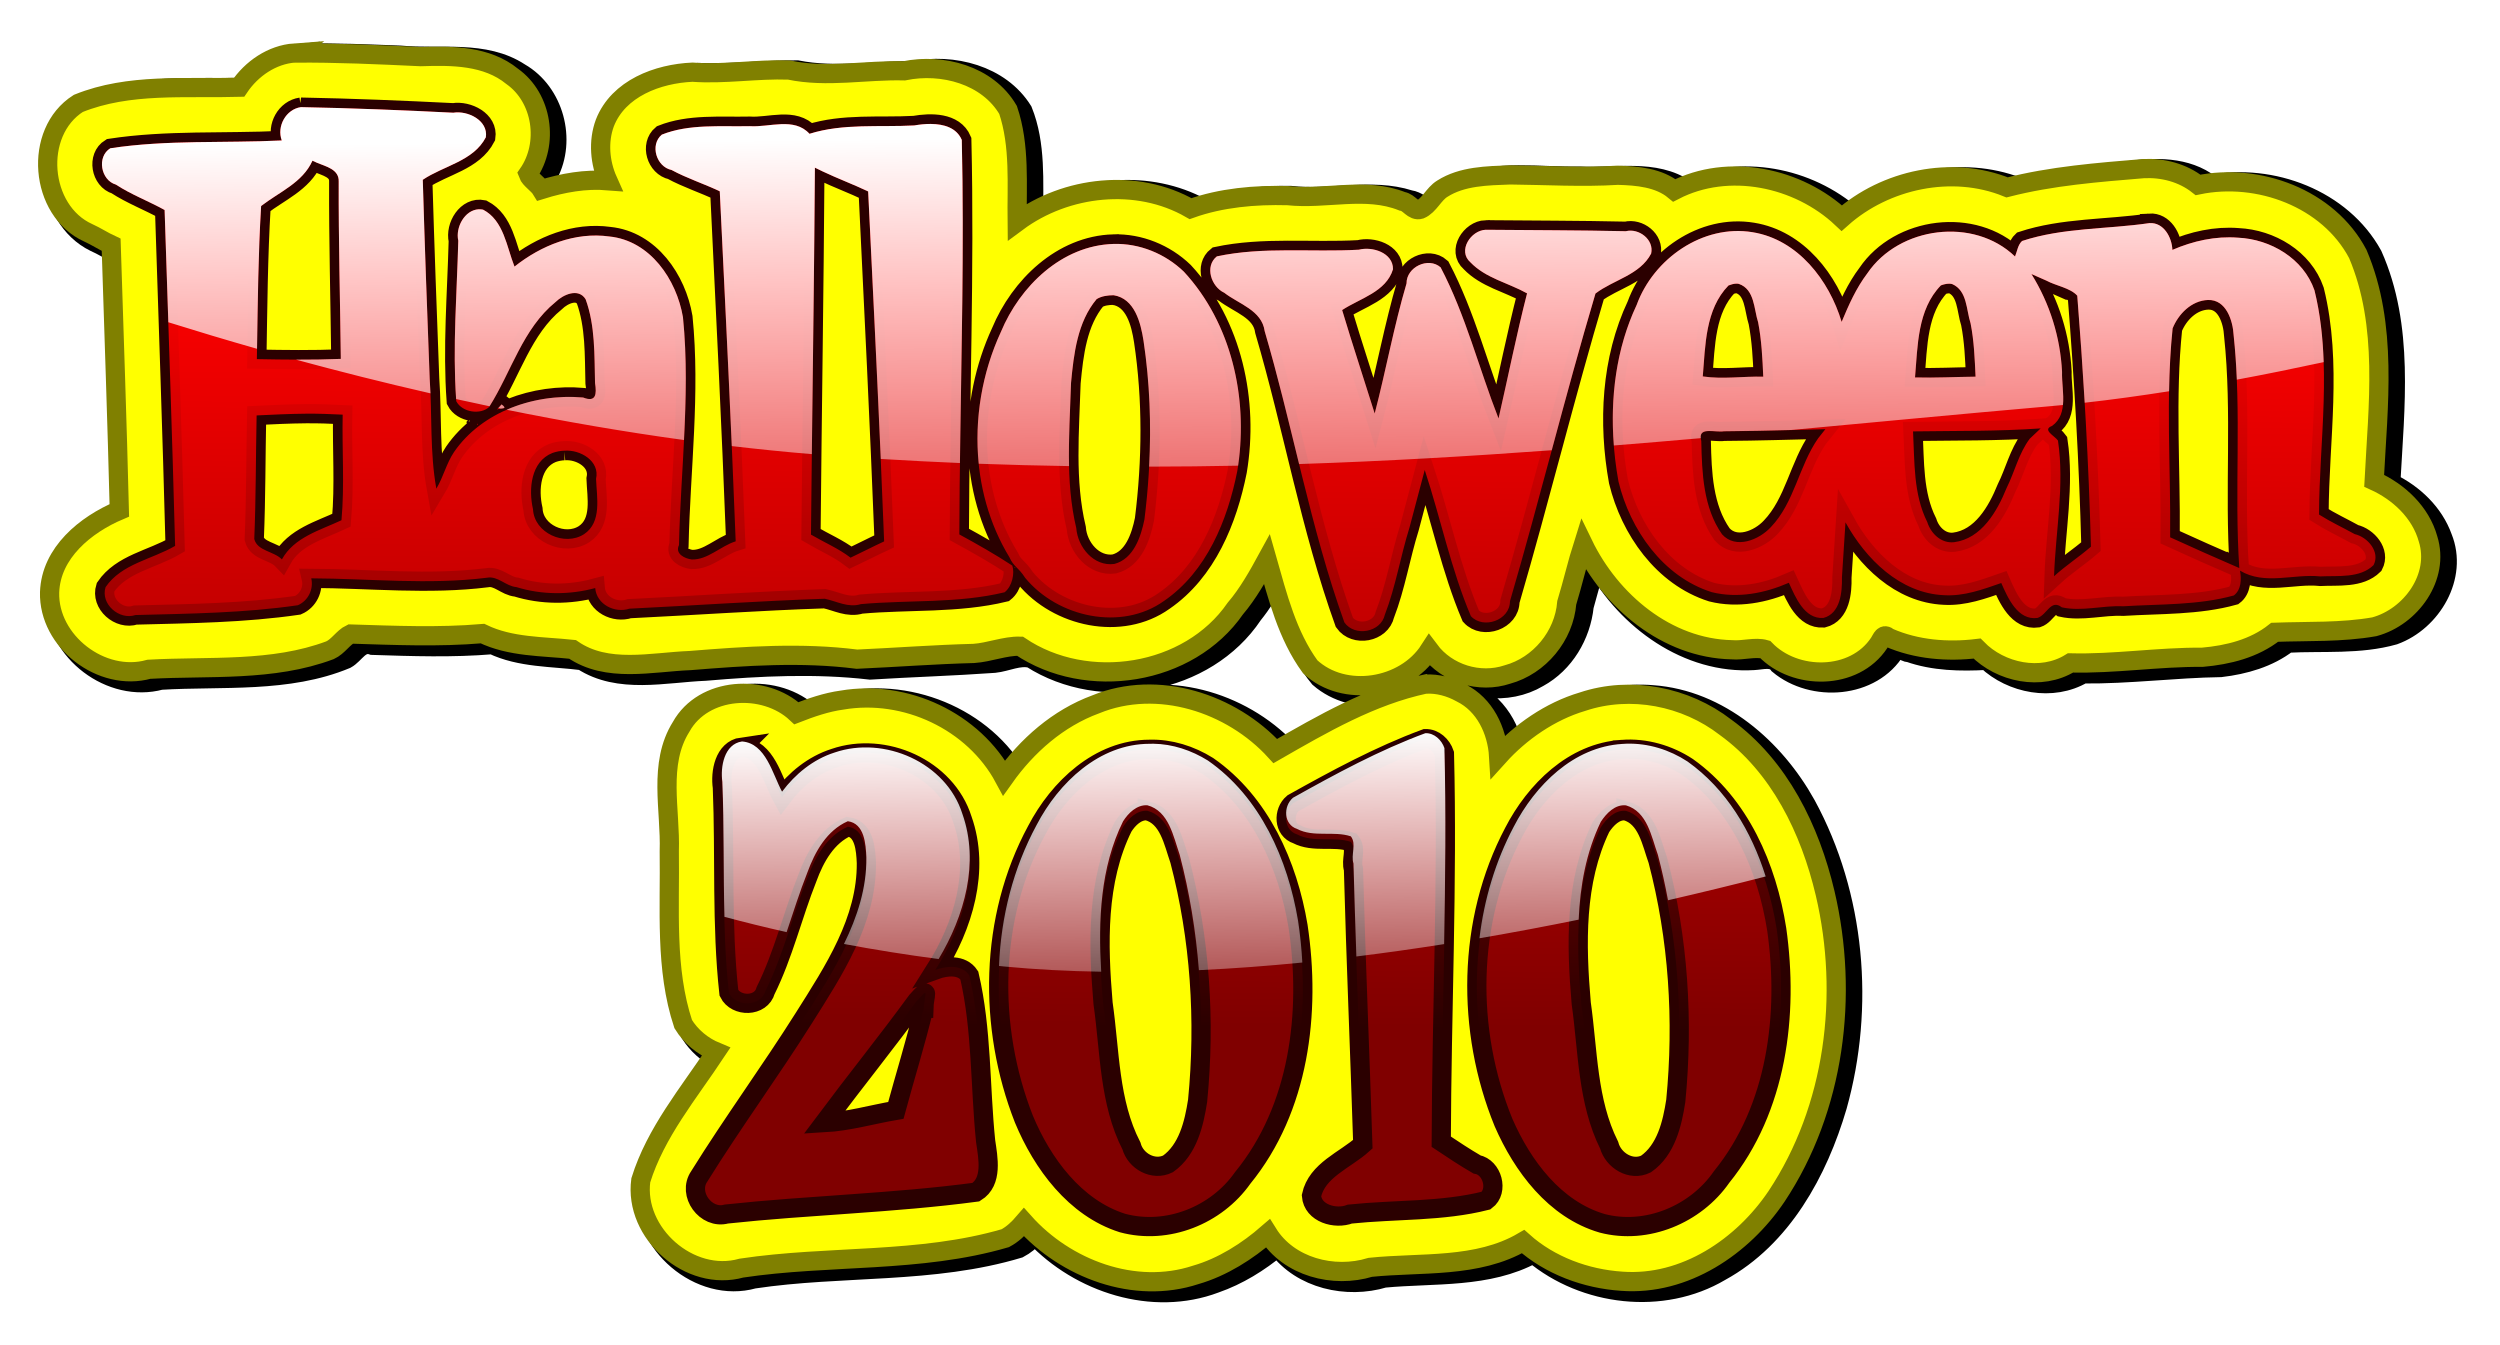
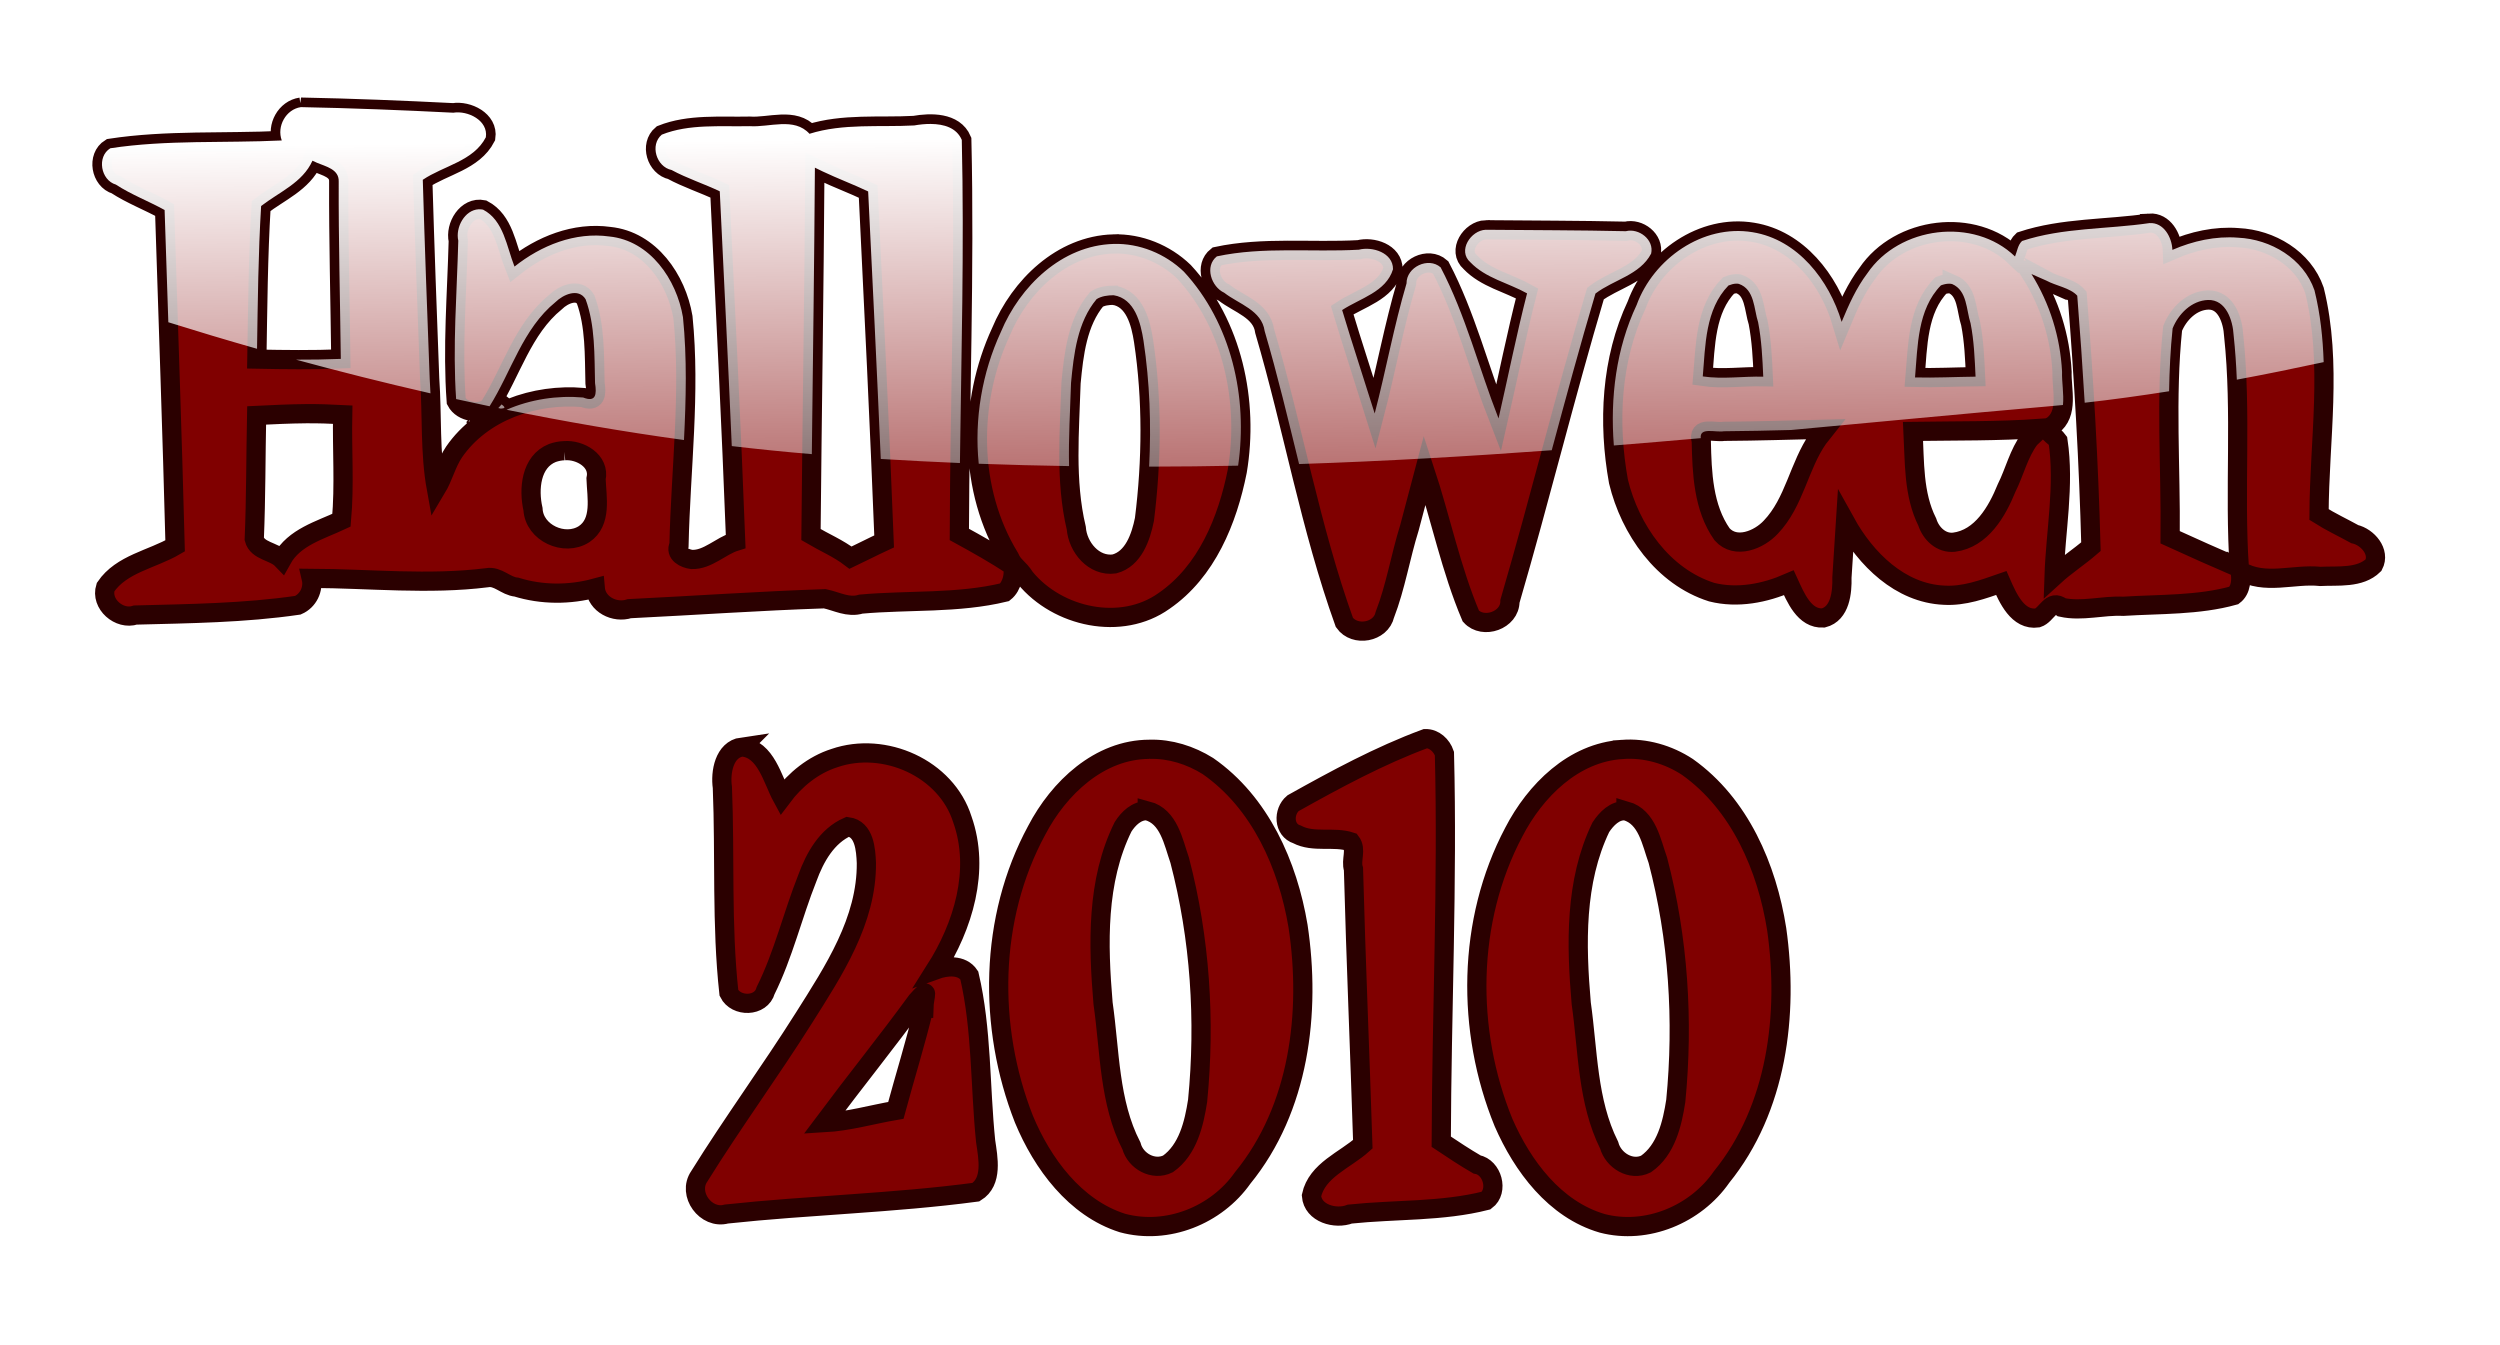
<svg xmlns="http://www.w3.org/2000/svg" xmlns:ns1="http://www.inkscape.org/namespaces/inkscape" id="svg2" viewBox="0 0 1226.7 660.19" version="1.1" ns1:version="0.91 r13725">
  <defs id="defs4">
    <filter id="filter3926" color-interpolation-filters="sRGB">
      <feGaussianBlur id="feGaussianBlur3928" stdDeviation="9.397" />
    </filter>
    <linearGradient id="linearGradient3951" y2="555.22" gradientUnits="userSpaceOnUse" x2="-28.571" y1="163.79" x1="-25.714">
      <stop id="stop3873" style="stop-color:#ff0000" offset="0" />
      <stop id="stop3875" style="stop-color:#ff0000;stop-opacity:0" offset="1" />
    </linearGradient>
    <linearGradient id="linearGradient3953" y2="406.65" gradientUnits="userSpaceOnUse" x2="-100" y1="92.362" x1="-102.86">
      <stop id="stop3890" style="stop-color:#ffffff" offset="0" />
      <stop id="stop3892" style="stop-color:#ffffff;stop-opacity:0" offset="1" />
    </linearGradient>
    <linearGradient id="linearGradient3955" y2="592.36" gradientUnits="userSpaceOnUse" x2="-14.286" y1="400.93" x1="-17.143">
      <stop id="stop3914" style="stop-color:#ffffff" offset="0" />
      <stop id="stop3916" style="stop-color:#ffffff;stop-opacity:0" offset="1" />
    </linearGradient>
  </defs>
  <g id="layer1" transform="translate(-.257 -535.17)">
    <g id="g3942" transform="matrix(.943 0 0 .943 625.02 515.48)">
      <g id="g3934">
-         <path id="path3920" style="filter:url(#filter3926);stroke:#000000;stroke-width:10;fill:#000000" d="m-504.91 48.562c-11.688 1.236-22.245 8.337-29.031 17.781-27.981 0.665-57.408-2.227-83.75 8.844-25.066 15.909-21.876 58.886 4.469 71.75 3.927 1.729 7.634 4.046 11.469 6 1.431 44.832 3.004 89.659 4.125 134.5-18.331 8.046-36.351 24.244-36.25 45.75 0.222 26.805 29.108 48.663 55.031 41.625 32.162-1.92 66.056 1.701 96.438-10.938 4.692-2.556 7.329-9.506 13.716-7.214 20.78 0.677 41.629 1.381 62.378-0.349 14.499 6.944 31.132 6.318 46.719 8.312 19.115 12.392 42.934 6.35 64.181 5.495 28.458-2.453 57.205-3.875 85.63-0.603 21.567-1.33 43.23-1.976 64.751-3.517 6.303-0.663 12.972-4.223 19.094-2.5 36.515 23.401 91.004 13.734 115.38-22.812 4.653-5.777 8.536-12.035 12.156-18.5 5.231 17.903 10.256 36.825 22.344 51.438 18.09 15.749 48.541 11.644 63.188-6.938 12.517 14.083 34.896 16.295 50.844 6.812 13.605-7.425 22.181-21.988 23.781-37.188 2.077-7.256 3.969-14.573 6-21.844 16.281 29.166 47.827 52.236 82.375 50.094 4.389-0.224 9.89-2.129 12.875 2.156 17.599 14.711 48.687 12.671 61-7.938 1.093-2.323 4.62 1.982 6.656 1.594 12.936 4.605 27.131 4.867 40.531 4.094 12.993 12.304 34.343 16.385 50.156 7.062 23.938 0.235 47.768-2.948 71.68-3.312 12.359-1.464 24.851-4.995 34.82-12.688 18.418-0.95 37.475 0.916 55.375-4.156 19.614-7.109 33.446-30.484 25.25-50.781-4.55-12.7-14.98-22.62-26.99-28.46 2.111-39.462 7.141-81.387-9.425-118.53-16.04-29.133-52.466-42.801-84.45-36.689-12.391-9.596-28.979-9.181-43.777-7.066-19.034 1.396-38.171 4.339-56.66 8.159-28.594-10.835-62.352-3.97-85.594 15.406-23.127-20.4-58.637-27.552-86.875-13.969-16.178-11.021-36.823-5.938-55.156-6.915-20.952 0.382-43.298-3.628-63.125 4.634-6.778 2.112-9.76 9.105-15.219 12.812-3.28-1.62-6.259-4.62-10.22-5.17-20.037-6.37-41.331 0.19-61.906-2.2-15.657-0.29-31.563 1.87-46.344 6.42-27.033-14.745-61.921-11.765-87.438 4.812-0.11-18.454 1.386-37.902-5.625-55.312-11.751-18.832-36.353-24.919-57.219-20.832-20.062-0.117-40.29 3.504-60.188-0.417-17.239-0.126-34.464 2.087-51.683 1.341-19.218 1.229-40.82 11.268-46.317 31.191-2.331 8.095-1.442 17.147 0.844 24.844-9.928-0.4-20.059 2.114-29.312 4.125-1.76-2.299-6.53-4.052-2.938-7.094 9.542-18.002 3.009-42.717-14.844-53-18.401-12.098-41.51-7.082-62.219-9.094-16.893-0.617-33.82-1.43-50.719-1zm589.66 328.28c-27.877 5.732-52.956 20.042-77.438 34.094-24.042-25.314-64.002-36.99-96.875-22.656-17.833 7.034-32.982 19.817-44.469 35.031-19.139-31.617-60.792-46.622-96.094-35.75-4.071 0.881-8.312 3.345-12.125 3.656-18.5-15.586-51.555-12.152-63.156 10.188-11.731 19.727-5.394 43.667-6 65.312 0.659 30.658-2.737 62.77 8.062 92.031 3.642 5.739 8.896 10.373 14.906 13.469-14.159 21.255-31.425 41.622-37.938 66.75-2.91 28.966 27.947 55.347 56.062 47.406 45.731-6.872 93.294-2.381 137.97-15.875 3.162-1.649 5.926-4.004 8.375-6.562 23.24 24.622 61.186 37.078 93.792 24.778 11.947-4.153 22.797-10.892 32.489-18.934 12.353 16.754 35.985 21.96 55.433 16.121 25.992-2.449 53.955 0.295 77.63-12.621 26.543 22.186 67.197 27.078 97.315 9.238 32.064-17.556 50.782-51.908 60.807-86.002 14.475-51.684 9.511-109.67-16.187-156.88-16.337-29.461-45.147-54.745-79.963-57.243-26.888-2.264-53.448 9.773-72.284 28.483-2.264-15.277-13.623-28.706-28.656-32.625-3.766-1.139-7.717-1.585-11.656-1.406z" />
-         <path id="path3847" style="stroke:#808000;stroke-width:10;fill:#ffff00" d="m-509.22 48.438c-11.806 0.864-22.395 8.191-28.906 17.844-27.909 0.819-57.283-2.283-83.656 8.406-23.655 15.044-20.204 55.913 5.188 67.344 4.102 1.847 7.852 4.352 11.906 6.219 1.462 46.061 3.108 92.117 4.25 138.19-17.54 7.435-35.581 22.01-36.281 42.625-0.692 25.617 27.108 46.939 51.688 40.062 31.418-1.77 64.318 1.343 94.219-9.906 4.227-1.91 6.952-6.665 10.687-8.435 22.87 0.708 45.819 1.73 68.657-0.221 14.532 7.055 31.195 6.552 46.844 8.219 17.992 12.422 40.974 6.591 61.273 5.804 28.822-2.34 57.951-4.385 86.727-0.714 20.273-0.906 40.53-2.471 60.806-2.989 8.029-0.531 16.285-3.974 24.007-3.757 34.876 23.541 87.898 15.4 112.06-19.597 6.575-7.647 12.094-17.55 16.498-25.622 5.49 19.267 10.524 39.563 22.469 55.906 17.655 16.494 49.16 11.336 62.031-8.625 9.172 12.287 26.041 17.502 40.594 12.656 16.71-4.577 29.498-20.07 30.881-37.333 3.037-9.973 5.589-20.972 8.588-30.417 14.297 29.522 43.358 54.147 77.344 54.875 5.688 0.525 12.141-1.644 17.312-0.156 15.58 16.196 46.402 16.163 59.312-3.406 1.547-2.318 2.092-5.227 5.125-2.719 14.306 6.232 30.514 7.515 45.812 5.656 12.223 12.532 33.343 16.98 48.625 7.469 22.922 0.586 45.729-3.117 68.625-2.938 13.355-1.165 26.973-4.539 37.625-13 17.266-0.643 34.856 0.144 51.875-2.875 19.014-5.145 34.111-25.927 27.908-45.719-3.834-13.85-15.233-24.479-28.033-30.25 2.015-39.251 7.302-80.868-8.5-118-15.296-29.064-51.78-42.429-83.125-35.938-7.948-6.279-18.292-9.015-28.437-8.479-23.802 1.982-47.736 3.819-70.938 9.76-28.692-11.671-63.388-4.136-86.031 16-22.612-21.283-58.954-29.005-87.125-14.438-7.974-6.633-19.272-7.604-29.344-7.875-18.697 1.152-37.358 0.007-56.062-0.188-11.916 0.453-24.983 0.584-35.312 7.188-4.513 2.746-6.798 8.767-11.469 10.75-3.814 1.138-5.666-3.652-9.375-4.188-19.035-7.63-39.819-0.8-59.597-2.96-17.052-0.47-34.615 1.08-50.563 6.77-27.891-16.024-64.749-11.934-90.219 6.969-0.234-19.419 1.557-39.714-4.719-58.312-10.622-18.208-34.263-24.462-54.062-20.375-19.986-0.523-40.131 3.777-59.936-0.404-16.767-0.611-33.502 2.345-50.25 1.116-18.013 0.784-38.518 8.38-45.564 26.412-3.59 9.676-2.601 20.745 1.562 30.031-11.739-0.958-23.445 1.145-34.594 4.625-1.785-2.952-5.913-5.257-6.938-8.094 10.957-15.724 7.557-39.575-8.25-50.781-13.308-10.849-31.323-10.835-47.621-10.283-21.861-1.028-43.738-2.042-65.629-1.873zm588.31 328.4c-28.151 6.02-53.306 20.65-78.032 34.85-22.83-25.05-61.205-37.52-93.437-24.31-19.583 7.199-35.751 21.464-47.656 38.25-15.873-29.508-51.322-46.099-84.312-40.469-8.185 1.098-16.376 3.957-23.781 6.844-16.674-15.662-48.387-13.798-59.969 7.062-12.15 19.369-5.425 43.316-6.182 64.781 0.464 29.96-2.312 61.124 7.244 89.906 3.951 6.488 10.089 11.539 17.094 14.438-14.249 21.496-31.431 41.974-39.156 66.844-3.702 27.552 25.488 53.258 52.364 45.695 45.487-6.837 92.817-2.542 137.29-15.57 3.803-2.032 6.96-5.055 9.75-8.312 21.672 24.301 57.556 37.894 89.344 27.406 14.009-4.027 26.933-12.345 37.531-21.562 10.894 17.493 34.24 23.486 53.329 17.63 26.586-2.74 55.622 0.596 79.484-13.38 13.948 12.483 32.709 19.393 51.406 20.625 32.721 2.426 62.933-18.032 80.531-44.25 30.291-45.638 37.682-104.64 25.232-157.63-7.83-33.19-23.72-66.04-51.83-86.37-20.74-16.06-49.39-21.72-74.47-13.31-16.808 4.99-32.264 15.781-43.594 28.344-0.788-13.291-7.18-26.85-19.562-32.938-5.649-3.141-12.085-4.928-18.594-4.562z" />
        <path id="text2985" style="stroke:#2b0000;stroke-width:10;fill:#800000" d="m-505.97 76.625c-7.76 1.123-12.681 9.999-9.938 17.344-29.697 1.446-59.847-0.428-89.219 4.062-7.149 4.394-4.987 16.619 2.903 18.917 8 5.227 16.998 8.592 25.347 13.208 1.883 58.258 3.962 116.51 5.469 174.78-12.008 7.023-27.936 9.294-36.188 21.469-2.767 8.738 7.121 17.329 15.562 14.511 28.181-0.735 56.629-1.029 84.5-5.104 5.337-2.318 8.301-8.326 6.969-14 30.425 0.148 61.174 3.47 91.406-0.312 5.718-1.083 9.794 4.427 15.344 4.875 13.26 4.11 27.631 4.115 41 0.5 0.72 8.547 10.164 13.233 17.811 10.727 33.877-1.654 67.806-4.038 101.66-5.164 6.256 1.304 12.168 4.849 18.804 2.79 24.858-2.23 50.486-0.27 74.758-6.165 3.961-3.117 5.323-9.895 3.996-13.874-8.916-5.875-18.2-11.099-27.559-16.219 0.206-68.416 2.868-136.91 1.281-205.28-3.919-9.297-16.296-9.031-24.75-7.531-18.161 0.975-36.965-1.17-54.5 4.344-8-8.796-20.868-3.249-31.094-3.969-15.226 0.337-31.47-1.287-45.75 4.406-6.348 5.298-2.871 16.772 5.083 18.409 8.059 4.376 16.826 7.137 25.073 11.091 2.934 60.7 5.965 121.4 8.281 182.12-7.866 2.418-14.538 9.72-22.844 9.438-3.63-0.431-8.888-2.962-6.656-7.469 0.889-39.508 6.04-79.164 2.062-118.62-3.335-19.583-17.038-39.818-38.272-41.982-17.85-2.501-35.54 4.662-49.385 15.67-4.103-10.302-5.529-23.94-16.344-29.625-8.508-1.712-14.648 8.536-12.91 16.156-0.725 27.791-3.078 55.811-1.058 83.501 3.115 5.999 12.756 7.152 17.125 3.031 11.526-18.14 17.366-40.63 34.564-54.622 3.912-3.855 11.912-7.502 15.623-1.441 5.042 13.768 4.535 29.058 4.906 43.594 0.912 5.854 0.509 10.2-6.188 7.531-25.023-2.189-52.558 7.166-67.156 28.344-3.993 5.918-5.553 12.987-9.219 19.094-3.416-18.827-2.132-38.183-3.474-57.242-1.304-34.488-2.575-68.978-3.589-103.48 10.805-7.326 26.402-9.669 32.812-22.125 1.347-8.725-9.371-14.011-16.936-12.769-26.421-1.339-52.872-2.403-79.314-2.919zm8.406 28.969c4.532 1.929 11.497 3.352 11.281 9.719-0.114 30.728 0.737 61.549 1.094 92.312-14.555 0.605-29.127 0.409-43.688 0.125 0.458-26.558 0.623-53.135 2.219-79.656 9.331-7.275 21.583-12.111 26.719-23.594 0.792 0.365 1.583 0.729 2.375 1.094zm263.12 4.5c7.777 3.698 15.874 6.7 23.656 10.406 2.959 60.689 5.942 121.38 8.312 182.09-5.884 2.71-11.615 5.716-17.469 8.469-6.336-4.85-13.741-7.946-20.594-12 0.588-63.647 1.614-127.29 2.031-190.94 1.354 0.656 2.708 1.312 4.062 1.969zm690.38 26.875c-22.075 3.247-45.11 2.291-66.312 9.312-2.227 2.079-2.514 5.304-3.656 8.062-21.485-20.678-60.258-15.701-76.844 8.75-5.799 7.661-9.705 16.461-13.375 25.281-6.522-21.713-22.791-42.846-46.312-46.656-25.942-4.303-51.619 13.844-60.344 37.805-13.361 28.402-15.007 61.254-9.468 91.914 6.048 25.019 23.125 49.527 48.5 57.562 13.477 3.379 27.688 0.579 40.156-4.875 3.437 7.487 8.037 18.929 17.938 18.312 8.852-2.261 9.876-13.468 9.684-21.092 0.568-9.556 1.243-19.105 1.847-28.658 10.545 19.073 28.379 36.897 51.312 37.906 10.327 0.617 20.162-3.005 29.75-6.344 3.428 7.802 8.598 19.64 18.906 18.156 4.868-1.577 6.898-9.999 12.594-5.5 10.533 2.304 21.282-1.085 31.936-0.548 19.187-1.195 39.14-0.486 57.595-5.64 3.889-2.946 3.987-8.494 3.188-12.906 12.887 7.748 27.827 1.542 41.781 3 9.202-0.467 20.643 1.075 27.719-5.875 3.619-6.894-3.129-14.619-9.817-16.133-6.182-3.425-12.594-6.386-18.558-10.18 0.144-38.804 7.05-78.595-2.377-116.69-5.732-16.578-22.824-26.58-39.717-27.374-11.753-0.938-23.488 1.702-34.219 6.344-0.232-6.52-4.517-14.391-11.906-13.938zm-345.38 3.469c-7.777 0.279-14.784 10.974-8 16.906 7.955 8.329 19.734 10.723 29.5 16.188-5.533 21.557-9.871 43.402-14.844 65.094-10.226-26.125-17.074-53.737-30.125-78.625-6.41-5.639-17.859-0.145-17.752 8.365-6.567 22.249-10.695 45.176-16.56 67.666-5.6-17.953-11.542-35.798-16.938-53.812 9.3-6.119 22.917-9.425 26.469-21.25 0.073-8.586-10.742-11.98-17.78-10.148-24.558 1.371-49.803-1.702-73.876 3.46-6.504 5.137-2.955 15.804 3.844 18.938 7.479 5.852 19.552 9.065 21.031 19.969 14.764 50.24 23.767 102.32 41.48 151.57 5.347 7.618 18.995 5.236 21.062-4.031 5.645-14.6 8.115-30.292 12.796-45.254 2.65-10.009 5.31-20.016 7.954-30.027 8.313 25.284 13.684 51.667 24 76.031 6.419 7.031 20.364 2.189 20.343-7.71 15.533-53.179 28.717-107.03 44.501-160.13 9.37-7.196 23.117-9.585 28.969-20.781 1.673-7.249-6.401-13.384-13.156-11.646-24.294-0.553-48.631-0.522-72.906-0.761zm-193.72 7.375c-26.922 0.787-48.671 22.034-58.562 45.781-17.011 36.825-16.904 82.243 4.485 117.33 2.124 4.888 4.586 5.053 8.132 10.618 16.945 20.62 50.082 27.876 72.289 12.02 22.198-15.285 32.986-41.953 38.088-67.515 6.08-36.22-2.388-76.36-27.772-103.79-9.696-9.357-23.125-14.868-36.656-14.438zm485.38 19.062c5.123 2.78 12.478 3.786 16.138 7.872 3.437 43.465 5.967 87.009 7.112 130.6-6.178 5.359-13.124 9.823-19.188 15.375 0.784-23.473 5.553-47.279 2.031-70.594-1.639-2.433-8.482-5.596-3.062-7.625 8.87-6.364 4.862-18.98 5.188-28.156-0.919-18.02-6.359-35.52-15.938-50.875l7.719 3.406zm-159.97 1.73c8.31 2.851 7.803 13.151 10.054 20.046 1.794 9.3 2.248 18.782 2.665 28.235-10.492-0.249-21.018 1.423-31.469-0.125 1.384-16.199 1.274-34.86 13.375-47.312 1.68-0.661 3.598-1.221 5.375-0.844zm111 0.094c7.921 3.398 7.304 13.477 9.594 20.438 1.806 9.134 2.156 18.468 2.594 27.75-10.501 0.11-20.996 0.685-31.5 0.406 1.42-16.382 1.204-35.328 13.469-47.906 1.833-0.677 3.939-1.144 5.844-0.688zm-436.31 5.82c10.999 1.709 14.128 14.423 15.565 23.737 4.612 30.699 4.314 62.172 0.464 92.932-1.85 9.079-5.667 20.522-15.654 23.143-10.726 1.469-19.062-8.757-19.812-18.656-5.855-24.708-3.489-50.459-2.719-75.594 1.433-15.078 3.314-31.61 13.312-43.531 2.623-1.629 5.816-2 8.844-2.031zm569.44 2.469c9.485-0.291 12.941 10.758 13.352 18.401 4.303 40.235 0.24 80.755 2.929 121.07-12.054-5.197-24.031-10.543-35.969-16 0.378-36.209-2.467-72.624 1.281-108.69 3.016-7.517 9.838-14.456 18.406-14.781zm-890.35 57.03c1.998-1.023 6.126 0.089 2.425-2.694l-2.425 2.694zm-99.375 2.125c6.379-0.058 12.755 0.172 19.125 0.5-0.378 18.31 1.02 36.663-0.625 54.938-11.155 5.24-24.603 8.804-31 20.375-4.15-4.301-12.766-4.266-14.375-10.594 0.897-21.426 0.779-42.876 1.219-64.312 8.547-0.413 17.098-0.83 25.656-0.906zm89.031 5.594c0.225 0.856 1.006-1.139 0 0zm807.94 7.438c-5.7 7.588-7.839 17.256-12.053 25.668-4.927 12.152-13.047 26.356-27.353 28.176-6.661 0.718-12.013-4.5-13.906-10.469-7.293-14.54-6.571-31.341-7.406-47.188 22.139-0.329 44.304-0.015 66.406-1.562-1.896 1.792-3.792 3.583-5.688 5.375zm-110.13-0.18c-10.024 14.374-12.246 33.286-24.594 46.188-6.111 6.613-18.292 11.66-25.375 3.719-9.794-13.933-10.461-31.926-10.812-48.531-2.227-7.828 6.951-4.255 11.812-5.049 17.588-0.113 35.168-0.691 52.75-1.107-1.26 1.594-2.521 3.188-3.781 4.781zm-652.34 6.406c8.083-0.681 18.574 5.296 16.469 14.656 0.344 9.546 3.163 22.508-6.25 28.781-10.121 6.534-25.961-0.607-26.562-13-2.367-10.352-1.176-24.738 10.094-29.25 2.005-0.694 4.104-1.148 6.25-1.188zm234.47 61c0.763-0.256-1.097-0.915 0 0zm213.53 88.844c-23.963 8.858-46.618 21.164-68.875 33.594-5.184 4.373-4.938 13.976 2.094 16.219 8.67 4.554 19.117 0.891 28 3.875 3.105 4.04-0.151 9.555 1.359 14.124 1.275 47.751 3.34 95.477 4.859 143.22-9.209 8.327-23.868 13.466-26.719 26.781 0.701 9.236 12.484 12.484 20.027 9.559 23.528-2.47 48.07-1.216 70.848-7.028 6.709-4.959 3.224-17.366-4.781-18.812-6.34-3.664-12.451-7.748-18.562-11.812 0.206-67.302 3.349-134.77 1.656-201.97-1.402-4.16-5.304-7.927-9.906-7.75zm-355.56 4.312c-9.323 1.319-11.365 13.272-10.244 21.031 1.447 35.609-0.498 71.537 3.401 106.94 3.7 7.518 16.791 7.386 19.125-1.25 9.239-18.615 14.025-39.203 21.72-58.565 3.907-10.71 10.087-21.862 21.03-26.654 8.697 1.173 9.353 11.959 9.656 18.812 0.291 30.012-17.036 56.185-32.438 80.594-17.57 27.869-37.139 54.572-54.5 82.5-6.381 9.204 3.442 22.583 14.125 19.625 43.126-4.629 86.824-5.659 129.81-11.375 8.872-5.465 6.316-17.881 5.062-26.5-2.946-28.714-1.929-58.175-8.5-86.281-3.893-5.848-11.921-4.926-17.688-2.844 14.446-22.778 23.439-51.888 14.09-78.292-8.405-26.749-40.664-40.907-66.578-31.949-11.058 3.526-20.405 11.168-27.262 20.336-4.912-9.033-8.386-25.174-20.812-26.125zm212 1.219c-26.121 0.035-47.24 20.202-58.688 42.156-24.759 45.687-25.452 102.35-6.674 150.23 9.6 23.144 26.622 46.292 51.299 54.11 23.322 6.31 48.911-4.012 62.553-23.45 29.497-36.14 35.575-86.02 28.816-131.02-5.296-31.73-19.609-64.35-46.906-83.31-9.067-5.657-19.647-9.034-30.406-8.719zm246.03 0.062c-25.411 1.547-45.349 21.498-56.469 43.031-24.404 46.103-24.882 103.25-5.348 151.1 9.873 22.657 26.683 45.248 51.349 52.459 23.198 6.069 48.679-4.662 62.11-24.079 28.886-35.638 34.977-84.588 28.702-128.89-5.039-32.112-19.127-65.055-46.406-84.469-10.001-6.558-21.947-10.018-33.938-9.156zm-247.19 31.906c11.293 2.985 13.568 16.324 16.885 25.8 10.631 40.608 13.414 83.347 9.319 125.13-1.842 11.864-5.026 25.456-15.392 32.822-7.634 3.773-16.886-1.377-19.031-9.312-11.728-22.821-11.18-49.347-14.781-74.25-2.592-30.726-3.53-63.588 10.406-91.812 2.743-4.324 7.118-8.648 12.594-8.375zm249.09 0.062c11.145 3.223 13.237 16.373 16.604 25.737 10.676 40.602 13.399 83.359 9.317 125.16-1.839 11.926-5.049 25.565-15.484 32.854-7.803 3.864-17.04-1.827-19.188-9.781-11.382-22.828-11.007-49.093-14.531-73.875-2.648-30.643-3.408-63.298 10.188-91.531 2.857-4.362 7.397-9.172 13.094-8.562zm-365.34 102.75c-4.271 17.844-9.773 35.375-14.562 53.094-12.482 2.138-24.635 5.722-37.312 6.438 15.866-21.261 32.585-41.961 48.192-63.355 7.079-7.898 3.873-3.336 3.683 3.824z" />
-         <path id="path3869" style="fill:url(#linearGradient3951)" d="m-505.97 76.625c-7.76 1.123-12.681 9.999-9.938 17.344-29.697 1.446-59.847-0.428-89.219 4.062-7.149 4.394-4.987 16.619 2.903 18.917 8 5.227 16.998 8.592 25.347 13.208 1.883 58.258 3.962 116.51 5.469 174.78-12.008 7.023-27.936 9.294-36.188 21.469-2.767 8.738 7.121 17.329 15.562 14.511 28.181-0.735 56.629-1.029 84.5-5.104 5.337-2.318 8.301-8.326 6.969-14 30.425 0.148 61.174 3.47 91.406-0.312 5.718-1.083 9.794 4.427 15.344 4.875 13.26 4.11 27.631 4.115 41 0.5 0.72 8.547 10.164 13.233 17.811 10.727 33.877-1.654 67.806-4.038 101.66-5.164 6.256 1.304 12.168 4.849 18.804 2.79 24.858-2.23 50.486-0.27 74.758-6.165 3.961-3.117 5.323-9.895 3.996-13.874-8.916-5.875-18.2-11.099-27.559-16.219 0.206-68.416 2.868-136.91 1.281-205.28-3.919-9.297-16.296-9.031-24.75-7.531-18.161 0.975-36.965-1.17-54.5 4.344-8-8.796-20.868-3.249-31.094-3.969-15.226 0.337-31.47-1.287-45.75 4.406-6.348 5.298-2.871 16.772 5.083 18.409 8.059 4.376 16.826 7.137 25.073 11.091 2.934 60.7 5.965 121.4 8.281 182.12-7.866 2.418-14.538 9.72-22.844 9.438-3.63-0.431-8.888-2.962-6.656-7.469 0.889-39.508 6.04-79.164 2.062-118.62-3.335-19.583-17.038-39.818-38.272-41.982-17.85-2.501-35.54 4.662-49.385 15.67-4.103-10.302-5.529-23.94-16.344-29.625-8.508-1.712-14.648 8.536-12.91 16.156-0.725 27.791-3.078 55.811-1.058 83.501 3.115 5.999 12.756 7.152 17.125 3.031 11.526-18.14 17.366-40.63 34.564-54.622 3.912-3.855 11.912-7.502 15.623-1.441 5.042 13.768 4.535 29.058 4.906 43.594 0.912 5.854 0.509 10.2-6.188 7.531-25.023-2.189-52.558 7.166-67.156 28.344-3.993 5.918-5.553 12.987-9.219 19.094-3.416-18.827-2.132-38.183-3.474-57.242-1.304-34.488-2.575-68.978-3.589-103.48 10.805-7.326 26.402-9.669 32.812-22.125 1.347-8.725-9.371-14.011-16.936-12.769-26.421-1.339-52.872-2.403-79.314-2.919zm8.406 28.969c4.532 1.929 11.497 3.352 11.281 9.719-0.114 30.728 0.737 61.549 1.094 92.312-14.555 0.605-29.127 0.409-43.688 0.125 0.458-26.558 0.623-53.135 2.219-79.656 9.331-7.275 21.583-12.111 26.719-23.594 0.792 0.365 1.583 0.729 2.375 1.094zm263.12 4.5c7.777 3.698 15.874 6.7 23.656 10.406 2.959 60.689 5.942 121.38 8.312 182.09-5.884 2.71-11.615 5.716-17.469 8.469-6.336-4.85-13.741-7.946-20.594-12 0.588-63.647 1.614-127.29 2.031-190.94 1.354 0.656 2.708 1.312 4.062 1.969zm690.38 26.875c-22.075 3.247-45.11 2.291-66.312 9.312-2.227 2.079-2.514 5.304-3.656 8.062-21.485-20.678-60.258-15.701-76.844 8.75-5.799 7.661-9.705 16.461-13.375 25.281-6.522-21.713-22.791-42.846-46.312-46.656-25.942-4.303-51.619 13.844-60.344 37.805-13.361 28.402-15.007 61.254-9.468 91.914 6.048 25.019 23.125 49.527 48.5 57.562 13.477 3.379 27.688 0.579 40.156-4.875 3.437 7.487 8.037 18.929 17.938 18.312 8.852-2.261 9.876-13.468 9.684-21.092 0.568-9.556 1.243-19.105 1.847-28.658 10.545 19.073 28.379 36.897 51.312 37.906 10.327 0.617 20.162-3.005 29.75-6.344 3.428 7.802 8.598 19.64 18.906 18.156 4.868-1.577 6.898-9.999 12.594-5.5 10.533 2.304 21.282-1.085 31.936-0.548 19.187-1.195 39.14-0.486 57.595-5.64 3.889-2.946 3.987-8.494 3.188-12.906 12.887 7.748 27.827 1.542 41.781 3 9.202-0.467 20.643 1.075 27.719-5.875 3.619-6.894-3.129-14.619-9.817-16.133-6.182-3.425-12.594-6.386-18.558-10.18 0.144-38.804 7.05-78.595-2.377-116.69-5.732-16.578-22.824-26.58-39.717-27.374-11.753-0.938-23.488 1.702-34.219 6.344-0.232-6.52-4.517-14.391-11.906-13.938zm-345.38 3.469c-7.777 0.279-14.784 10.974-8 16.906 7.955 8.329 19.734 10.723 29.5 16.188-5.533 21.557-9.871 43.402-14.844 65.094-10.226-26.125-17.074-53.737-30.125-78.625-6.41-5.639-17.859-0.145-17.752 8.365-6.567 22.249-10.695 45.176-16.56 67.666-5.6-17.953-11.542-35.798-16.938-53.812 9.3-6.119 22.917-9.425 26.469-21.25 0.073-8.586-10.742-11.98-17.78-10.148-24.558 1.371-49.803-1.702-73.876 3.46-6.504 5.137-2.955 15.804 3.844 18.938 7.479 5.852 19.552 9.065 21.031 19.969 14.764 50.24 23.767 102.32 41.48 151.57 5.347 7.618 18.995 5.236 21.062-4.031 5.645-14.6 8.115-30.292 12.796-45.254 2.65-10.009 5.31-20.016 7.954-30.027 8.313 25.284 13.684 51.667 24 76.031 6.419 7.031 20.364 2.189 20.343-7.71 15.533-53.179 28.717-107.03 44.501-160.13 9.37-7.196 23.117-9.585 28.969-20.781 1.673-7.249-6.401-13.384-13.156-11.646-24.294-0.553-48.631-0.522-72.906-0.761zm-193.72 7.375c-26.922 0.787-48.671 22.034-58.562 45.781-17.011 36.825-16.904 82.243 4.485 117.33 2.124 4.888 4.586 5.053 8.132 10.618 16.945 20.62 50.082 27.876 72.289 12.02 22.198-15.285 32.986-41.953 38.088-67.515 6.08-36.22-2.388-76.36-27.772-103.79-9.696-9.357-23.125-14.868-36.656-14.438zm485.38 19.062c5.123 2.78 12.478 3.786 16.138 7.872 3.437 43.465 5.967 87.009 7.112 130.6-6.178 5.359-13.124 9.823-19.188 15.375 0.784-23.473 5.553-47.279 2.031-70.594-1.639-2.433-8.482-5.596-3.062-7.625 8.87-6.364 4.862-18.98 5.188-28.156-0.919-18.02-6.359-35.52-15.938-50.875l7.719 3.406zm-159.97 1.73c8.31 2.851 7.803 13.151 10.054 20.046 1.794 9.3 2.248 18.782 2.665 28.235-10.492-0.249-21.018 1.423-31.469-0.125 1.384-16.199 1.274-34.86 13.375-47.312 1.68-0.661 3.598-1.221 5.375-0.844zm111 0.094c7.921 3.398 7.304 13.477 9.594 20.438 1.806 9.134 2.156 18.468 2.594 27.75-10.501 0.11-20.996 0.685-31.5 0.406 1.42-16.382 1.204-35.328 13.469-47.906 1.833-0.677 3.939-1.144 5.844-0.688zm-436.31 5.82c10.999 1.709 14.128 14.423 15.565 23.737 4.612 30.699 4.314 62.172 0.464 92.932-1.85 9.079-5.667 20.522-15.654 23.143-10.726 1.469-19.062-8.757-19.812-18.656-5.855-24.708-3.489-50.459-2.719-75.594 1.433-15.078 3.314-31.61 13.312-43.531 2.623-1.629 5.816-2 8.844-2.031zm569.44 2.469c9.485-0.291 12.941 10.758 13.352 18.401 4.303 40.235 0.24 80.755 2.929 121.07-12.054-5.197-24.031-10.543-35.969-16 0.378-36.209-2.467-72.624 1.281-108.69 3.016-7.517 9.838-14.456 18.406-14.781zm-890.35 57.03c1.998-1.023 6.126 0.089 2.425-2.694l-2.425 2.694zm-99.375 2.125c6.379-0.058 12.755 0.172 19.125 0.5-0.378 18.31 1.02 36.663-0.625 54.938-11.155 5.24-24.603 8.804-31 20.375-4.15-4.301-12.766-4.266-14.375-10.594 0.897-21.426 0.779-42.876 1.219-64.312 8.547-0.413 17.098-0.83 25.656-0.906zm89.031 5.594c0.225 0.856 1.006-1.139 0 0zm807.94 7.438c-5.7 7.588-7.839 17.256-12.053 25.668-4.927 12.152-13.047 26.356-27.353 28.176-6.661 0.718-12.013-4.5-13.906-10.469-7.293-14.54-6.571-31.341-7.406-47.188 22.139-0.329 44.304-0.015 66.406-1.562-1.896 1.792-3.792 3.583-5.688 5.375zm-110.13-0.18c-10.024 14.374-12.246 33.286-24.594 46.188-6.111 6.613-18.292 11.66-25.375 3.719-9.794-13.933-10.461-31.926-10.812-48.531-2.227-7.828 6.951-4.255 11.812-5.049 17.588-0.113 35.168-0.691 52.75-1.107-1.26 1.594-2.521 3.188-3.781 4.781zm-652.34 6.406c8.083-0.681 18.574 5.296 16.469 14.656 0.344 9.546 3.163 22.508-6.25 28.781-10.121 6.534-25.961-0.607-26.562-13-2.367-10.352-1.176-24.738 10.094-29.25 2.005-0.694 4.104-1.148 6.25-1.188zm234.47 61c0.763-0.256-1.097-0.915 0 0zm213.53 88.844c-23.963 8.858-46.618 21.164-68.875 33.594-5.184 4.373-4.938 13.976 2.094 16.219 8.67 4.554 19.117 0.891 28 3.875 3.105 4.04-0.151 9.555 1.359 14.124 1.275 47.751 3.34 95.477 4.859 143.22-9.209 8.327-23.868 13.466-26.719 26.781 0.701 9.236 12.484 12.484 20.027 9.559 23.528-2.47 48.07-1.216 70.848-7.028 6.709-4.959 3.224-17.366-4.781-18.812-6.34-3.664-12.451-7.748-18.562-11.812 0.206-67.302 3.349-134.77 1.656-201.97-1.402-4.16-5.304-7.927-9.906-7.75zm-355.56 4.312c-9.323 1.319-11.365 13.272-10.244 21.031 1.447 35.609-0.498 71.537 3.401 106.94 3.7 7.518 16.791 7.386 19.125-1.25 9.239-18.615 14.025-39.203 21.72-58.565 3.907-10.71 10.087-21.862 21.03-26.654 8.697 1.173 9.353 11.959 9.656 18.812 0.291 30.012-17.036 56.185-32.438 80.594-17.57 27.869-37.139 54.572-54.5 82.5-6.381 9.204 3.442 22.583 14.125 19.625 43.126-4.629 86.824-5.659 129.81-11.375 8.872-5.465 6.316-17.881 5.062-26.5-2.946-28.714-1.929-58.175-8.5-86.281-3.893-5.848-11.921-4.926-17.688-2.844 14.446-22.778 23.439-51.888 14.09-78.292-8.405-26.749-40.664-40.907-66.578-31.949-11.058 3.526-20.405 11.168-27.262 20.336-4.912-9.033-8.386-25.174-20.812-26.125zm212 1.219c-26.121 0.035-47.24 20.202-58.688 42.156-24.759 45.687-25.452 102.35-6.674 150.23 9.6 23.144 26.622 46.292 51.299 54.11 23.322 6.31 48.911-4.012 62.553-23.45 29.497-36.14 35.575-86.02 28.816-131.02-5.296-31.73-19.609-64.35-46.906-83.31-9.067-5.657-19.647-9.034-30.406-8.719zm246.03 0.062c-25.411 1.547-45.349 21.498-56.469 43.031-24.404 46.103-24.882 103.25-5.348 151.1 9.873 22.657 26.683 45.248 51.349 52.459 23.198 6.069 48.679-4.662 62.11-24.079 28.886-35.638 34.977-84.588 28.702-128.89-5.039-32.112-19.127-65.055-46.406-84.469-10.001-6.558-21.947-10.018-33.938-9.156zm-247.19 31.906c11.293 2.985 13.568 16.324 16.885 25.8 10.631 40.608 13.414 83.347 9.319 125.13-1.842 11.864-5.026 25.456-15.392 32.822-7.634 3.773-16.886-1.377-19.031-9.312-11.728-22.821-11.18-49.347-14.781-74.25-2.592-30.726-3.53-63.588 10.406-91.812 2.743-4.324 7.118-8.648 12.594-8.375zm249.09 0.062c11.145 3.223 13.237 16.373 16.604 25.737 10.676 40.602 13.399 83.359 9.317 125.16-1.839 11.926-5.049 25.565-15.484 32.854-7.803 3.864-17.04-1.827-19.188-9.781-11.382-22.828-11.007-49.093-14.531-73.875-2.648-30.643-3.408-63.298 10.188-91.531 2.857-4.362 7.397-9.172 13.094-8.562zm-365.34 102.75c-4.271 17.844-9.773 35.375-14.562 53.094-12.482 2.138-24.635 5.722-37.312 6.438 15.866-21.261 32.585-41.961 48.192-63.355 7.079-7.898 3.873-3.336 3.683 3.824z" />
        <path id="path3879" style="fill:url(#linearGradient3953)" d="m-505.97 76.625c-7.76 1.123-12.681 9.999-9.938 17.344-29.697 1.446-59.847-0.428-89.219 4.062-7.149 4.394-4.984 16.609 2.906 18.906 8 5.227 16.994 8.603 25.344 13.219 0.629 19.472 1.293 38.935 1.938 58.406 14.326 4.488 29.745 9.139 46.156 13.812 0.398-24.767 0.637-49.55 2.125-74.281 9.331-7.275 21.583-12.111 26.719-23.594l2.375 1.094c4.532 1.929 11.497 3.352 11.281 9.719-0.114 30.728 0.737 61.549 1.094 92.312-7.768 0.323-15.54 0.431-23.312 0.406 21.98 5.986 45.386 11.911 69.969 17.531-0.103-2.557-0.227-5.108-0.406-7.656-1.304-34.488-2.58-68.971-3.594-103.47 10.805-7.326 26.402-9.669 32.812-22.125 1.347-8.725-9.372-14.024-16.938-12.781-26.421-1.339-52.871-2.391-79.312-2.906zm327.84 8.75c-3.03-0.026-6.046 0.312-8.688 0.781-18.161 0.975-36.965-1.17-54.5 4.344-8-8.796-20.868-3.249-31.094-3.969-15.226 0.337-31.47-1.287-45.75 4.406-6.348 5.298-2.86 16.769 5.094 18.406 8.059 4.376 16.816 7.14 25.062 11.094 2.136 44.181 4.325 88.371 6.25 132.56 13.79 1.618 27.682 3.035 41.656 4.188 0.57-49.683 1.268-99.378 1.594-149.06l4.062 1.969c7.777 3.698 15.874 6.7 23.656 10.406 2.262 46.392 4.557 92.783 6.562 139.19 13.861 0.843 27.588 1.559 41.188 2.125 0.717-56.049 2.269-112.13 0.969-168.12-2.695-6.392-9.396-8.254-16.062-8.312zm-235.34 44.406c-7.264 0.365-12.168 9.438-10.594 16.344-0.715 27.425-3.006 55.073-1.125 82.406 5.748 1.265 11.549 2.528 17.406 3.75 11.373-18.076 17.261-40.352 34.344-54.25 3.912-3.855 11.914-7.499 15.625-1.438 5.042 13.768 4.535 29.058 4.906 43.594 0.912 5.854 0.509 10.2-6.188 7.531-13.348-1.168-27.411 0.931-39.844 6.375 29.677 6.017 60.615 11.412 92.312 15.75 1.064-21.338 1.613-42.659-0.531-63.938-3.335-19.583-17.048-39.805-38.281-41.969-17.85-2.501-35.53 4.649-49.375 15.656-4.103-10.302-5.529-23.94-16.344-29.625-0.798-0.16-1.561-0.225-2.312-0.188zm869.41 7.188c-22.075 3.247-45.11 2.291-66.312 9.312-2.227 2.079-2.514 5.304-3.656 8.062-21.485-20.678-60.258-15.701-76.844 8.75-5.799 7.661-9.705 16.461-13.375 25.281-6.522-21.713-22.791-42.846-46.312-46.656-25.942-4.303-51.618 13.851-60.344 37.812-10.669 22.68-13.839 48.183-11.875 73.156 15.159-1.216 30.212-2.496 45.219-3.812-0.671-5.884 7.57-2.855 12.094-3.594 11.639-0.075 23.272-0.356 34.906-0.656 44.766-4.135 89.095-8.397 133.41-12.25 2.667-0.232 5.363-0.486 8.062-0.75 0.564-5.678-0.655-12.042-0.469-17.281-0.919-18.02-6.359-35.52-15.938-50.875l7.719 3.406c5.123 2.78 12.466 3.789 16.125 7.875 1.467 18.548 2.776 37.114 3.875 55.688 14.281-1.597 28.971-3.623 43.906-5.969 0.2-10.926 0.713-21.842 1.844-32.719 3.016-7.517 9.838-14.456 18.406-14.781 9.485-0.291 12.933 10.763 13.344 18.406 0.821 7.679 1.339 15.366 1.656 23.062 14.95-2.778 30.062-5.858 45.188-9.125-0.414-12.575-1.735-25.064-4.781-37.375-5.732-16.578-22.826-26.581-39.719-27.375-11.753-0.938-23.488 1.702-34.219 6.344-0.232-6.52-4.517-14.391-11.906-13.938zm-345.38 3.469c-7.777 0.279-14.784 10.974-8 16.906 7.955 8.329 19.734 10.723 29.5 16.188-5.533 21.557-9.871 43.402-14.844 65.094-10.226-26.125-17.074-53.737-30.125-78.625-6.41-5.639-17.857-0.135-17.75 8.375-6.567 22.249-10.697 45.166-16.562 67.656-5.6-17.953-11.542-35.798-16.938-53.812 9.3-6.119 22.917-9.425 26.469-21.25 0.073-8.586-10.743-11.988-17.781-10.156-24.558 1.371-49.802-1.693-73.875 3.469-6.504 5.137-2.955 15.804 3.844 18.938 7.479 5.852 19.552 9.065 21.031 19.969 6.702 22.82 12.222 46.015 17.906 69.156 44.827-1.473 88.529-4.042 131.47-7.188 7.344-27.248 14.711-54.48 22.75-81.531 9.37-7.196 23.117-9.585 28.969-20.781 1.673-7.249-6.401-13.394-13.156-11.656-24.294-0.553-48.631-0.512-72.906-0.75zm-193.72 7.375c-26.922 0.787-48.671 22.034-58.562 45.781-9.802 21.218-13.893 45.29-11.531 68.594 15.833 0.588 31.495 0.971 47 1.219-0.346-14.439 0.592-28.997 1.031-43.344 1.433-15.078 3.314-31.61 13.312-43.531 2.623-1.629 5.816-2 8.844-2.031 10.999 1.709 14.125 14.436 15.562 23.75 3.246 21.608 4.051 43.581 2.906 65.438 15.579-0.03 31.024-0.182 46.312-0.5 5.176-35.473-3.498-74.225-28.219-100.94-9.696-9.357-23.125-14.868-36.656-14.438zm324.06 20.656c0.456-0.01 0.9 0.031 1.344 0.125 8.31 2.851 7.811 13.136 10.062 20.031 1.794 9.3 2.239 18.797 2.656 28.25-10.492-0.249-21.018 1.423-31.469-0.125 1.384-16.199 1.274-34.86 13.375-47.312 1.26-0.496 2.663-0.94 4.031-0.969zm110.88 0.031c0.494 0.01 0.992 0.073 1.469 0.188 7.921 3.398 7.304 13.477 9.594 20.438 1.806 9.134 2.156 18.468 2.594 27.75-10.501 0.11-20.996 0.685-31.5 0.406 1.42-16.382 1.204-35.328 13.469-47.906 1.374-0.508 2.893-0.904 4.375-0.875zm-753.31 62.812-1.719 1.906c0.458 0.094 0.916 0.187 1.375 0.281 1.669-0.2 2.938-0.236 0.344-2.188z" />
-         <path id="path3905" style="fill:url(#linearGradient3955)" d="m79.156 402.38c-23.963 8.858-46.618 21.164-68.875 33.594-5.184 4.373-4.938 13.976 2.094 16.219 8.67 4.554 19.117 0.891 28 3.875 3.105 4.04-0.135 9.556 1.375 14.125 0.431 16.136 0.94 32.243 1.5 48.375 15.277-1.886 30.519-4.045 45.656-6.438 0.611-34.034 1.012-68.046 0.156-102-1.402-4.16-5.304-7.927-9.906-7.75zm-355.56 4.312c-9.323 1.319-11.371 13.273-10.25 21.031 0.949 23.358 0.457 46.825 1.094 70.219 10.33 2.782 21.13 5.445 32.344 7.969 3.506-10.388 6.769-20.888 10.812-31.062 3.907-10.71 10.089-21.864 21.031-26.656 8.697 1.173 9.353 11.959 9.656 18.812 0.155 16.022-4.743 30.913-11.656 45.062 15.645 2.936 32.054 5.579 49.25 7.844 13.418-22.334 21.346-50.164 12.375-75.5-8.405-26.749-40.679-40.896-66.594-31.938-11.058 3.526-20.393 11.177-27.25 20.344-4.912-9.033-8.386-25.174-20.812-26.125zm460.28 1.156c-0.749 0.02-1.501 0.071-2.25 0.125-25.411 1.547-45.349 21.498-56.469 43.031-9.57 18.078-15.427 37.845-17.875 58.094 17.456-2.982 34.713-6.244 51.625-9.688 0.766-17.609 3.852-34.959 11.531-50.906 2.857-4.362 7.397-9.172 13.094-8.562 11.145 3.223 13.227 16.354 16.594 25.719 2.053 7.807 3.808 15.712 5.281 23.656 17.555-4.043 34.55-8.191 50.812-12.375-7.401-23.485-20.377-45.381-40.656-59.812-9.376-6.148-20.459-9.587-31.688-9.281zm-246.28 0.031c-0.671-0.009-1.327 0.011-2 0.031-26.121 0.035-47.24 20.202-58.688 42.156-12.245 22.595-18.597 47.863-19.625 73.438 0.909 0.09 1.805 0.193 2.719 0.281 16.401 1.581 33.281 2.443 50.469 2.719-1.563-26.658-0.53-54.138 11.375-78.25 2.743-4.324 7.118-8.648 12.594-8.375 11.293 2.985 13.558 16.305 16.875 25.781 5.138 19.626 8.419 39.758 10 60.031 17.8-0.828 35.787-2.174 53.812-3.969-0.389-7.34-1.149-14.62-2.225-21.78-5.296-31.74-19.609-64.36-46.906-83.32-8.501-5.304-18.345-8.618-28.406-8.75z" />
      </g>
    </g>
  </g>
</svg>